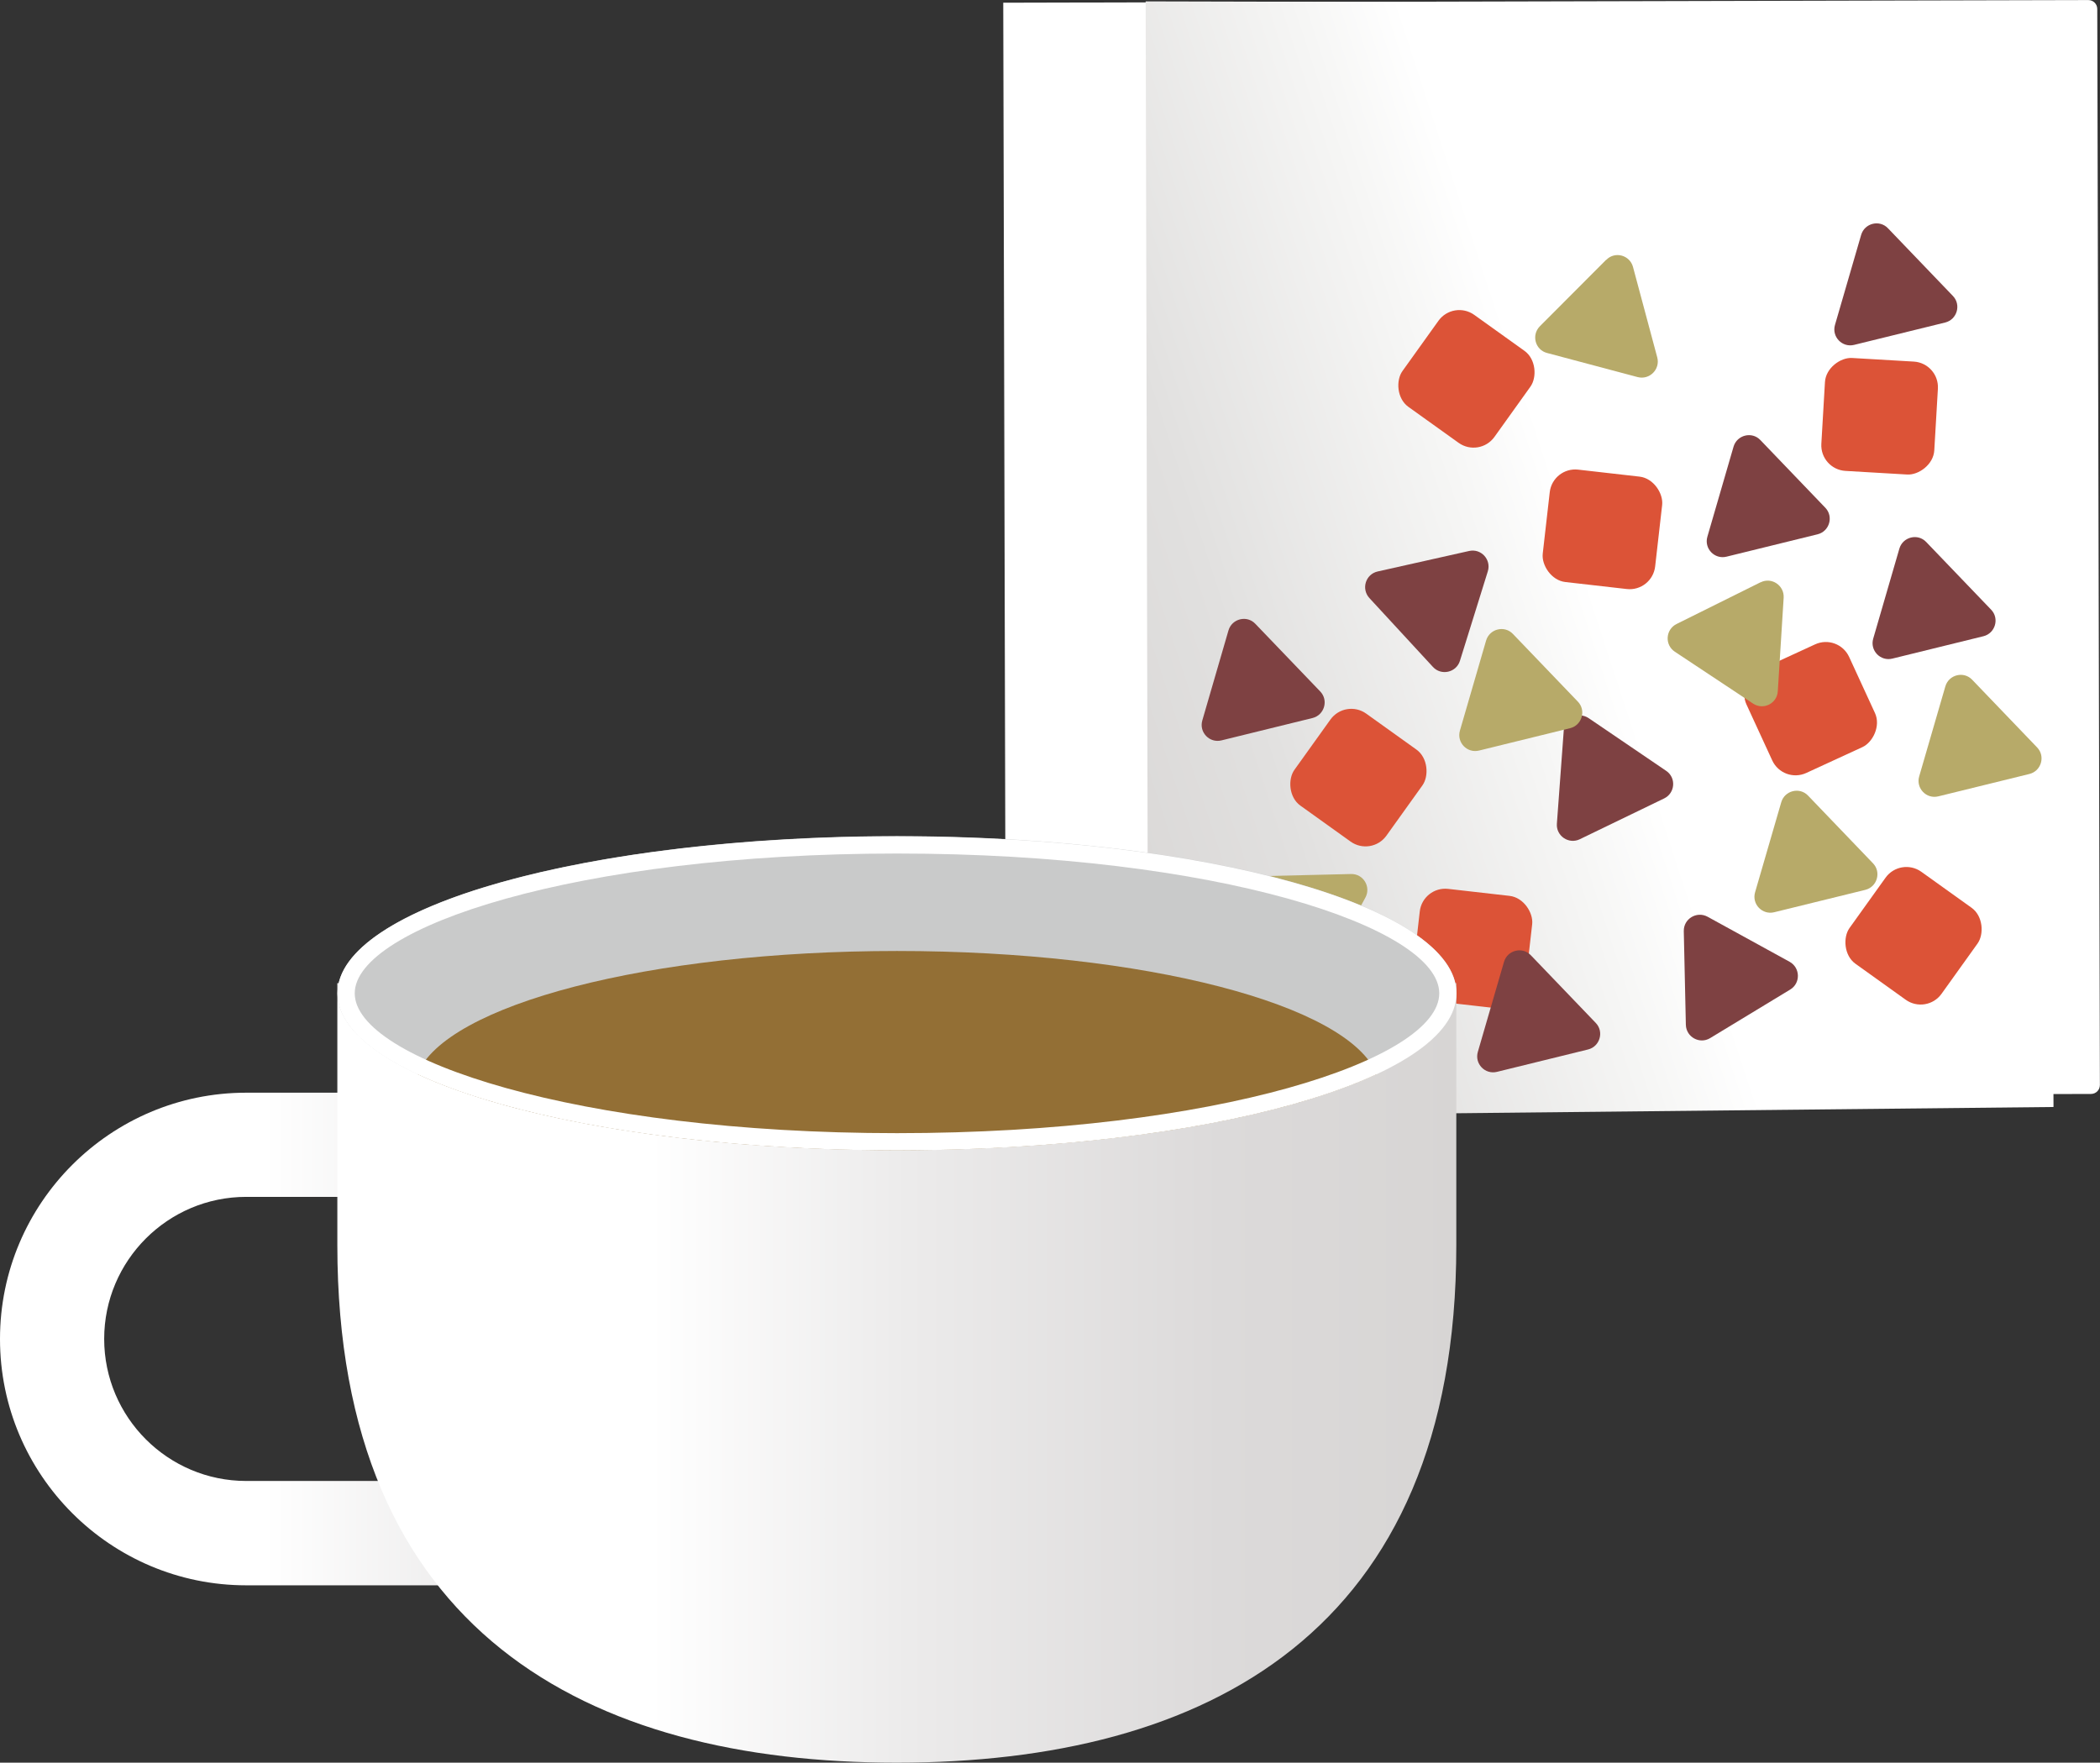
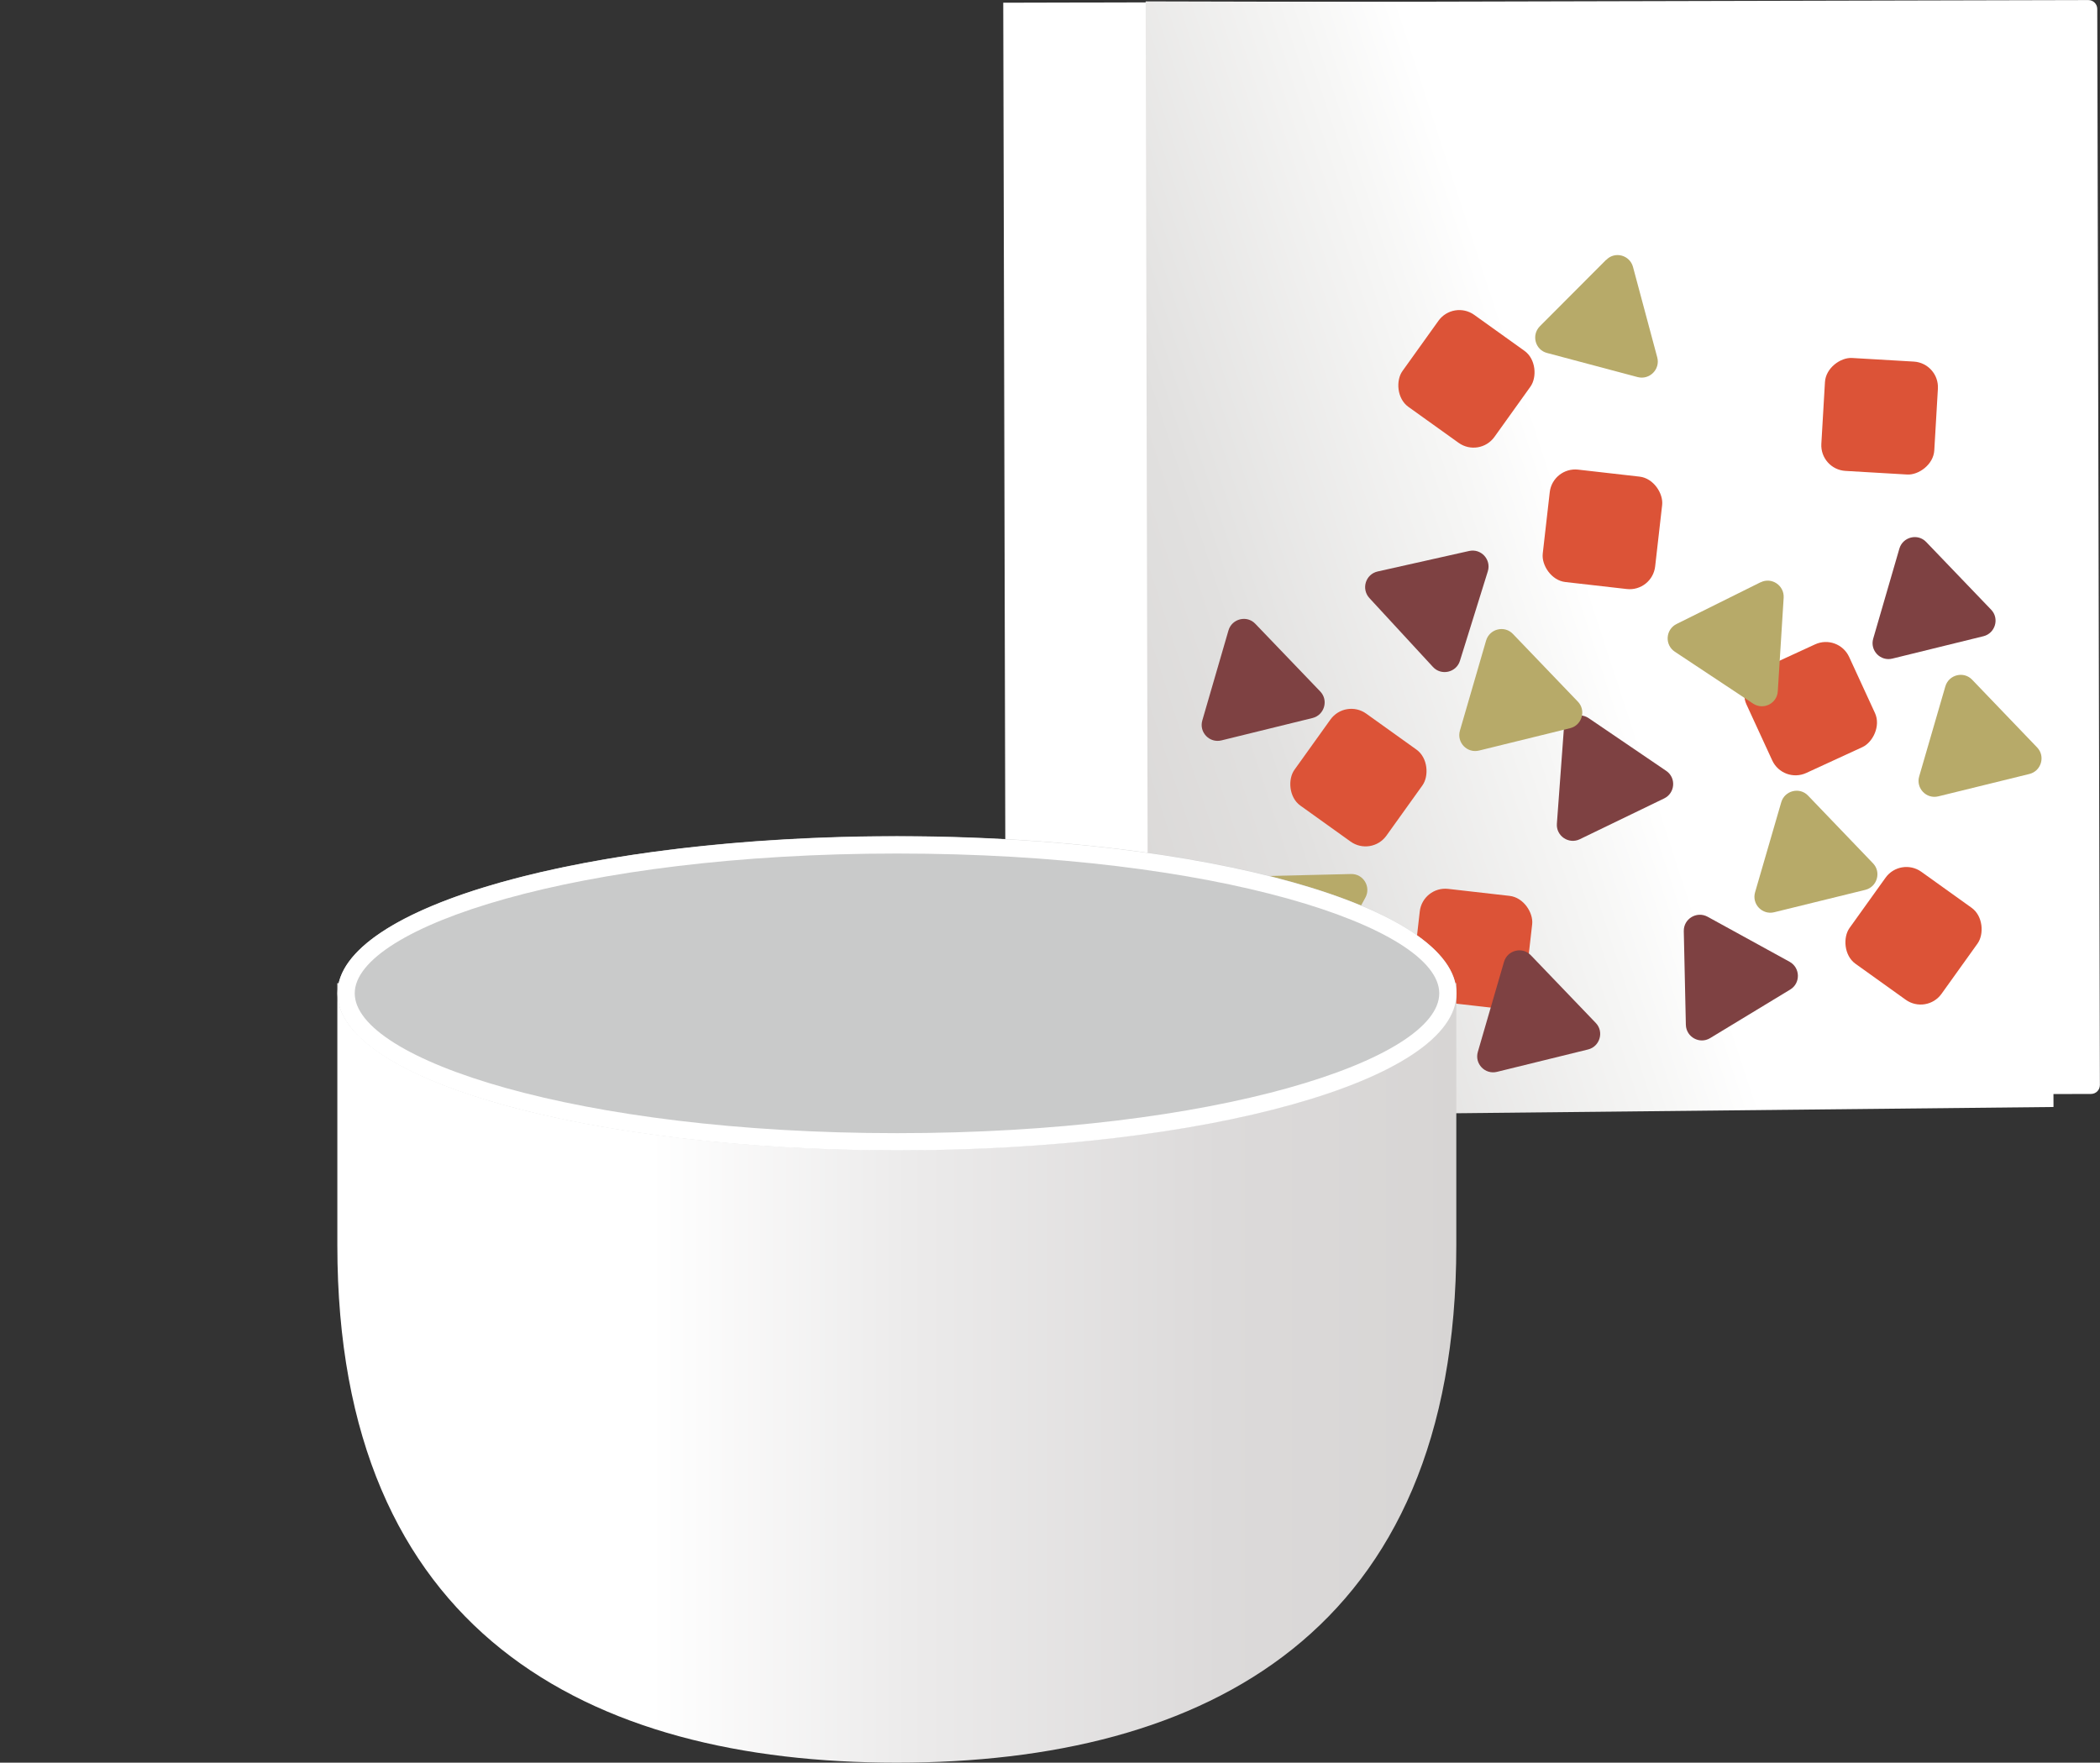
<svg xmlns="http://www.w3.org/2000/svg" viewBox="0 0 121.95 102.37">
  <rect x="0" y="0" width="121.95" height="102.37" fill="#333333" stroke="none" />
  <defs>
    <style>
      .cls-1 {
        fill: #e6906e;
      }

      .cls-2 {
        fill: #7e4142;
      }

      .cls-3 {
        isolation: isolate;
      }

      .cls-4 {
        fill: #b7aa69;
      }

      .cls-5 {
        fill: #c9caca;
      }

      .cls-6 {
        fill: #fff;
      }

      .cls-7 {
        fill: #dc5337;
      }

      .cls-8 {
        fill: #936f35;
      }

      .cls-9 {
        fill: url(#_名称未設定グラデーション_37);
      }

      .cls-10 {
        fill: url(#_名称未設定グラデーション_57);
      }

      .cls-11 {
        fill: url(#_名称未設定グラデーション_55);
        mix-blend-mode: multiply;
      }
    </style>
    <linearGradient id="_名称未設定グラデーション_55" data-name="名称未設定グラデーション 55" x1="1091.48" y1="-43.89" x2="1152.4" y2="-43.89" gradientTransform="translate(-1127.89 437.75) rotate(-16.24) scale(1.15 1.09) skewX(1.77)" gradientUnits="userSpaceOnUse">
      <stop offset="0" stop-color="#dad8d7" />
      <stop offset=".14" stop-color="#e1e0df" />
      <stop offset=".36" stop-color="#f6f6f5" />
      <stop offset=".44" stop-color="#fff" />
    </linearGradient>
    <linearGradient id="_名称未設定グラデーション_37" data-name="名称未設定グラデーション 37" x1="1678.9" y1="77.76" x2="1733.64" y2="77.76" gradientTransform="translate(1733.64) rotate(-180) scale(1 -1)" gradientUnits="userSpaceOnUse">
      <stop offset="0" stop-color="#d7d5d4" />
      <stop offset=".21" stop-color="#dcdada" />
      <stop offset=".49" stop-color="#ecebeb" />
      <stop offset=".72" stop-color="#fff" />
    </linearGradient>
    <linearGradient id="_名称未設定グラデーション_57" data-name="名称未設定グラデーション 57" x1="19.59" y1="79.73" x2="84.58" y2="79.73" gradientUnits="userSpaceOnUse">
      <stop offset=".28" stop-color="#fff" />
      <stop offset=".51" stop-color="#ecebeb" />
      <stop offset=".79" stop-color="#dcdada" />
      <stop offset="1" stop-color="#d7d5d4" />
    </linearGradient>
  </defs>
  <g class="cls-3">
    <g id="_レイヤー_2" data-name="レイヤー 2">
      <g id="_差し替え箇所" data-name="差し替え箇所">
        <g>
          <g>
            <path class="cls-6" d="M58.34.08h63.01c.29,0,.52.23.52.52v62.49c0,.29-.23.52-.52.52h-62.49c-.29,0-.52-.23-.52-.52V.08h0Z" transform="translate(-.08 .22) rotate(-.14)" />
            <circle class="cls-1" cx="95.39" cy="50.19" r="3.31" />
            <circle class="cls-1" cx="74.37" cy="30.3" r="3.31" />
            <circle class="cls-1" cx="77.49" cy="22.17" r="3.31" />
            <circle class="cls-1" cx="87.53" cy="29" r="3.31" />
            <circle class="cls-1" cx="98.92" cy="23.53" r="3.31" />
            <circle class="cls-1" cx="113.75" cy="38.84" r="3.31" />
            <circle class="cls-1" cx="99.3" cy="34.62" r="3.31" />
            <circle class="cls-1" cx="94.42" cy="40.58" r="3.31" />
            <circle class="cls-1" cx="87.09" cy="48.07" r="3.31" />
            <circle class="cls-1" cx="109.61" cy="30.1" r="3.31" />
-             <circle class="cls-1" cx="74.2" cy="55" r="3.31" />
            <circle class="cls-1" cx="74.4" cy="47.37" r="3.31" />
            <circle class="cls-1" cx="108.27" cy="56.51" r="3.31" />
            <polygon class="cls-11" points="119.25 64.29 66.68 64.84 66.53 .08 119.03 .21 119.25 64.29" />
            <rect class="cls-7" x="81.87" y="18.72" width="6.57" height="6.57" rx="1.49" ry="1.49" transform="translate(28.74 -45.47) rotate(35.61)" />
            <rect class="cls-7" x="75.6" y="41.88" width="6.57" height="6.57" rx="1.49" ry="1.49" transform="translate(41.05 -37.49) rotate(35.61)" />
            <rect class="cls-7" x="107.84" y="51.06" width="6.57" height="6.57" rx="1.49" ry="1.49" transform="translate(52.42 -54.54) rotate(35.61)" />
            <rect class="cls-7" x="101.87" y="37.88" width="6.57" height="6.57" rx="1.49" ry="1.49" transform="translate(111.73 153.89) rotate(-114.72)" />
            <rect class="cls-7" x="105.87" y="20.89" width="6.57" height="6.57" rx="1.49" ry="1.49" transform="translate(78.64 131.73) rotate(-86.65)" />
            <rect class="cls-7" x="89.77" y="27.46" width="6.57" height="6.57" rx="1.49" ry="1.49" transform="translate(4.08 -10.34) rotate(6.5)" />
            <rect class="cls-7" x="82.22" y="51.81" width="6.57" height="6.57" rx="1.49" ry="1.49" transform="translate(6.79 -9.33) rotate(6.5)" />
            <path class="cls-2" d="M85.31,32l-5.31,1.19c-.7.16-.96,1.01-.48,1.54l3.69,4c.48.53,1.36.33,1.57-.35l1.62-5.2c.21-.68-.39-1.34-1.09-1.18Z" />
            <path class="cls-2" d="M96.76,44.77l-4.5-3.06c-.59-.4-1.4-.01-1.45.7l-.4,5.43c-.05.71.69,1.21,1.33.9l4.9-2.37c.64-.31.71-1.2.12-1.6Z" />
-             <path class="cls-2" d="M100.67,25.94l-1.52,5.23c-.2.69.42,1.33,1.11,1.16l5.29-1.3c.69-.17.94-1.03.45-1.54l-3.77-3.93c-.49-.52-1.36-.3-1.56.38Z" />
            <path class="cls-4" d="M86.3,37.2l-1.52,5.23c-.2.69.42,1.33,1.11,1.16l5.29-1.3c.69-.17.94-1.03.45-1.54l-3.77-3.93c-.49-.52-1.36-.3-1.56.38Z" />
-             <path class="cls-2" d="M108.08,13.64l-1.52,5.23c-.2.69.42,1.33,1.11,1.16l5.29-1.3c.69-.17.94-1.03.45-1.54l-3.77-3.93c-.49-.52-1.36-.3-1.56.38Z" />
            <path class="cls-2" d="M71.34,36.61l-1.52,5.23c-.2.69.42,1.33,1.11,1.16l5.29-1.3c.69-.17.94-1.03.45-1.54l-3.77-3.93c-.49-.52-1.36-.3-1.56.38Z" />
            <path class="cls-2" d="M87.34,55.86l-1.52,5.23c-.2.69.42,1.33,1.11,1.16l5.29-1.3c.69-.17.94-1.03.45-1.54l-3.77-3.93c-.49-.52-1.36-.3-1.56.38Z" />
            <path class="cls-4" d="M112.97,39.86l-1.52,5.23c-.2.69.42,1.33,1.11,1.16l5.29-1.3c.69-.17.94-1.03.45-1.54l-3.77-3.93c-.49-.52-1.36-.3-1.56.38Z" />
            <path class="cls-4" d="M103.44,46.59l-1.52,5.23c-.2.69.42,1.33,1.11,1.16l5.29-1.3c.69-.17.94-1.03.45-1.54l-3.77-3.93c-.49-.52-1.36-.3-1.56.38Z" />
            <path class="cls-2" d="M110.3,31.86l-1.52,5.23c-.2.69.42,1.33,1.11,1.16l5.29-1.3c.69-.17.94-1.03.45-1.54l-3.77-3.93c-.49-.52-1.36-.3-1.56.38Z" />
            <path class="cls-4" d="M78.45,50.76l-5.44.13c-.71.02-1.14.8-.77,1.41l2.83,4.65c.37.61,1.27.59,1.61-.04l2.61-4.78c.34-.63-.12-1.39-.84-1.37Z" />
            <path class="cls-4" d="M93.26,15.1l-3.84,3.85c-.5.51-.27,1.37.42,1.55l5.26,1.4c.69.18,1.32-.45,1.14-1.14l-1.41-5.26c-.19-.69-1.05-.92-1.55-.41Z" />
            <path class="cls-2" d="M97.78,54.08l.12,5.44c.02.71.8,1.14,1.41.77l4.65-2.82c.61-.37.59-1.26-.03-1.61l-4.77-2.62c-.63-.34-1.39.12-1.38.83Z" />
            <path class="cls-4" d="M102.23,33.82l-4.87,2.42c-.64.32-.7,1.21-.1,1.61l4.54,3.01c.6.4,1.4,0,1.44-.72l.34-5.43c.04-.71-.7-1.21-1.34-.89Z" />
          </g>
          <g>
-             <path class="cls-9" d="M0,77.76c0-7.89,6.42-14.3,14.3-14.3h40.44v28.61H14.3c-7.89,0-14.3-6.42-14.3-14.3ZM48.69,69.51H14.3c-4.55,0-8.25,3.7-8.25,8.25,0,4.55,3.7,8.25,8.25,8.25h34.39s0-16.5,0-16.5Z" />
            <path class="cls-10" d="M84.58,57.1H19.59v15.22c0,22.48,14.55,30.05,32.49,30.05h0c17.95,0,32.49-7.57,32.49-30.05v-15.22Z" />
            <ellipse class="cls-5" cx="52.09" cy="57.68" rx="32.49" ry="9.12" />
-             <path class="cls-8" d="M52.09,66.8c11.82,0,22.17-1.77,27.85-4.42-1.61-4.03-13.46-7.15-27.85-7.15s-26.24,3.13-27.85,7.15c5.69,2.65,16.03,4.42,27.85,4.42Z" />
            <path class="cls-6" d="M52.09,49.57c18.56,0,31.49,4.28,31.49,8.12s-12.93,8.12-31.49,8.12-31.49-4.28-31.49-8.12,12.93-8.12,31.49-8.12M52.09,48.57c-17.95,0-32.49,4.08-32.49,9.12s14.55,9.12,32.49,9.12,32.49-4.08,32.49-9.12-14.55-9.12-32.49-9.12h0Z" />
          </g>
        </g>
      </g>
    </g>
  </g>
</svg>